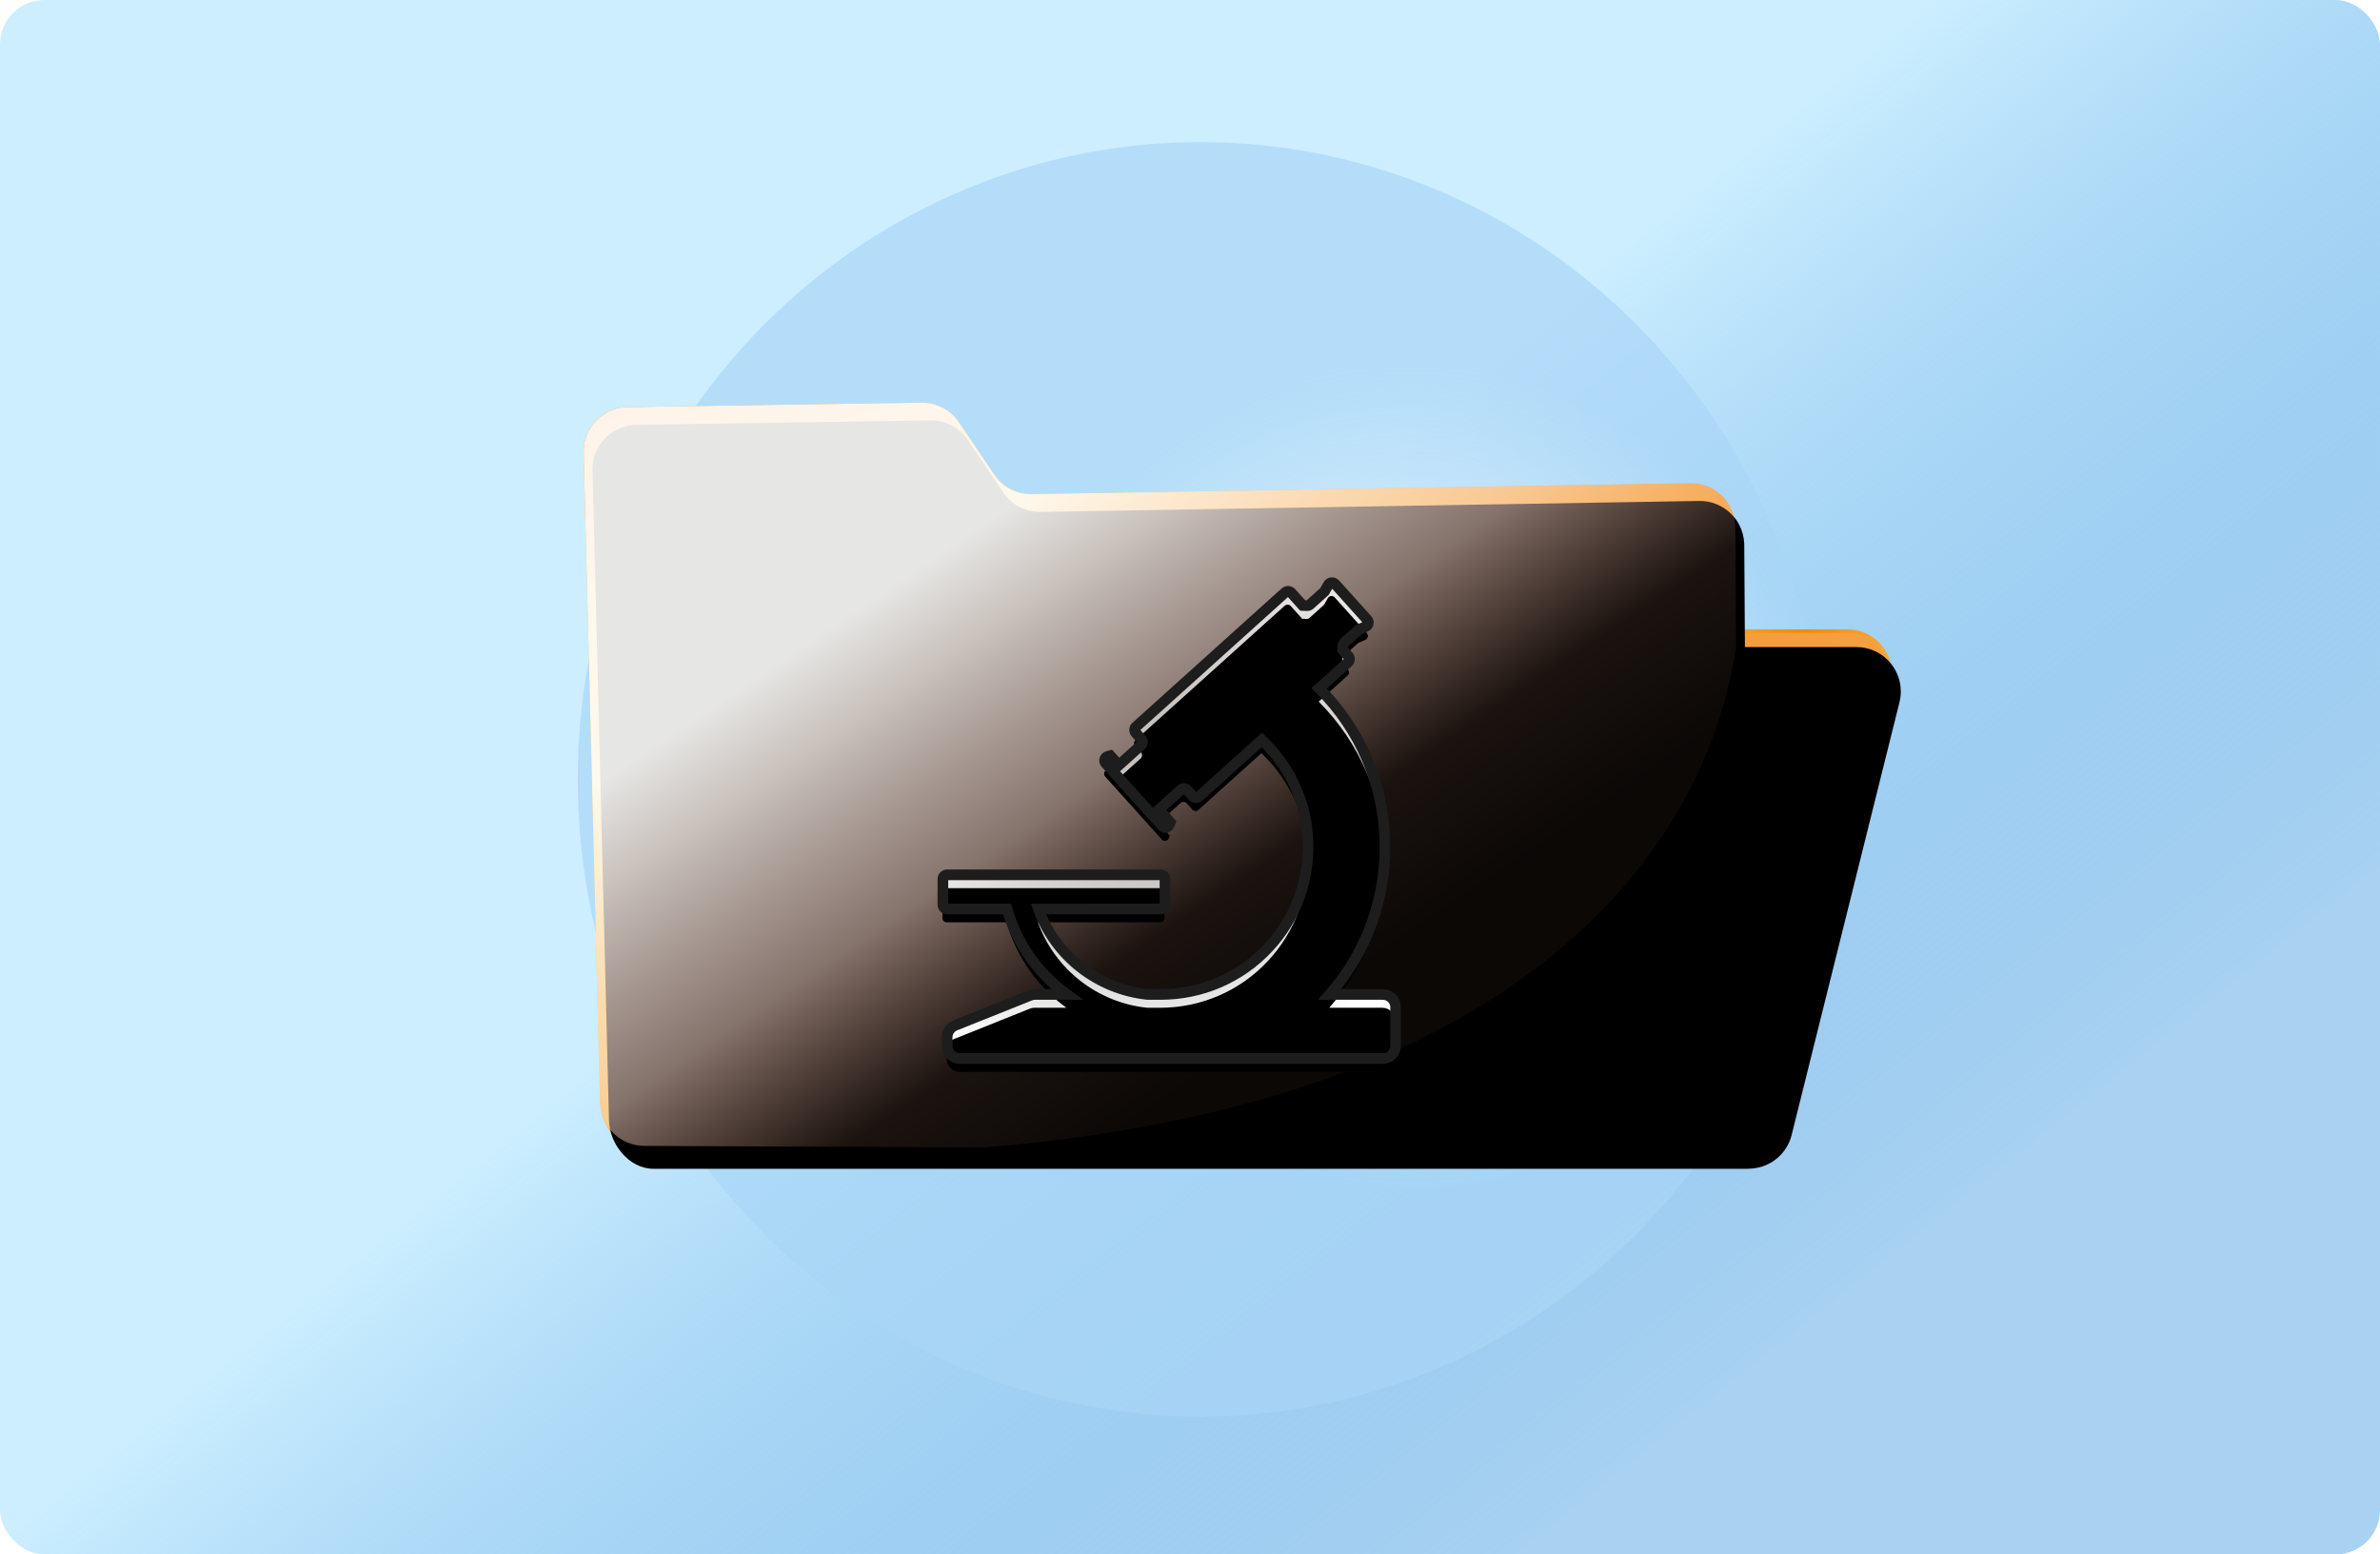
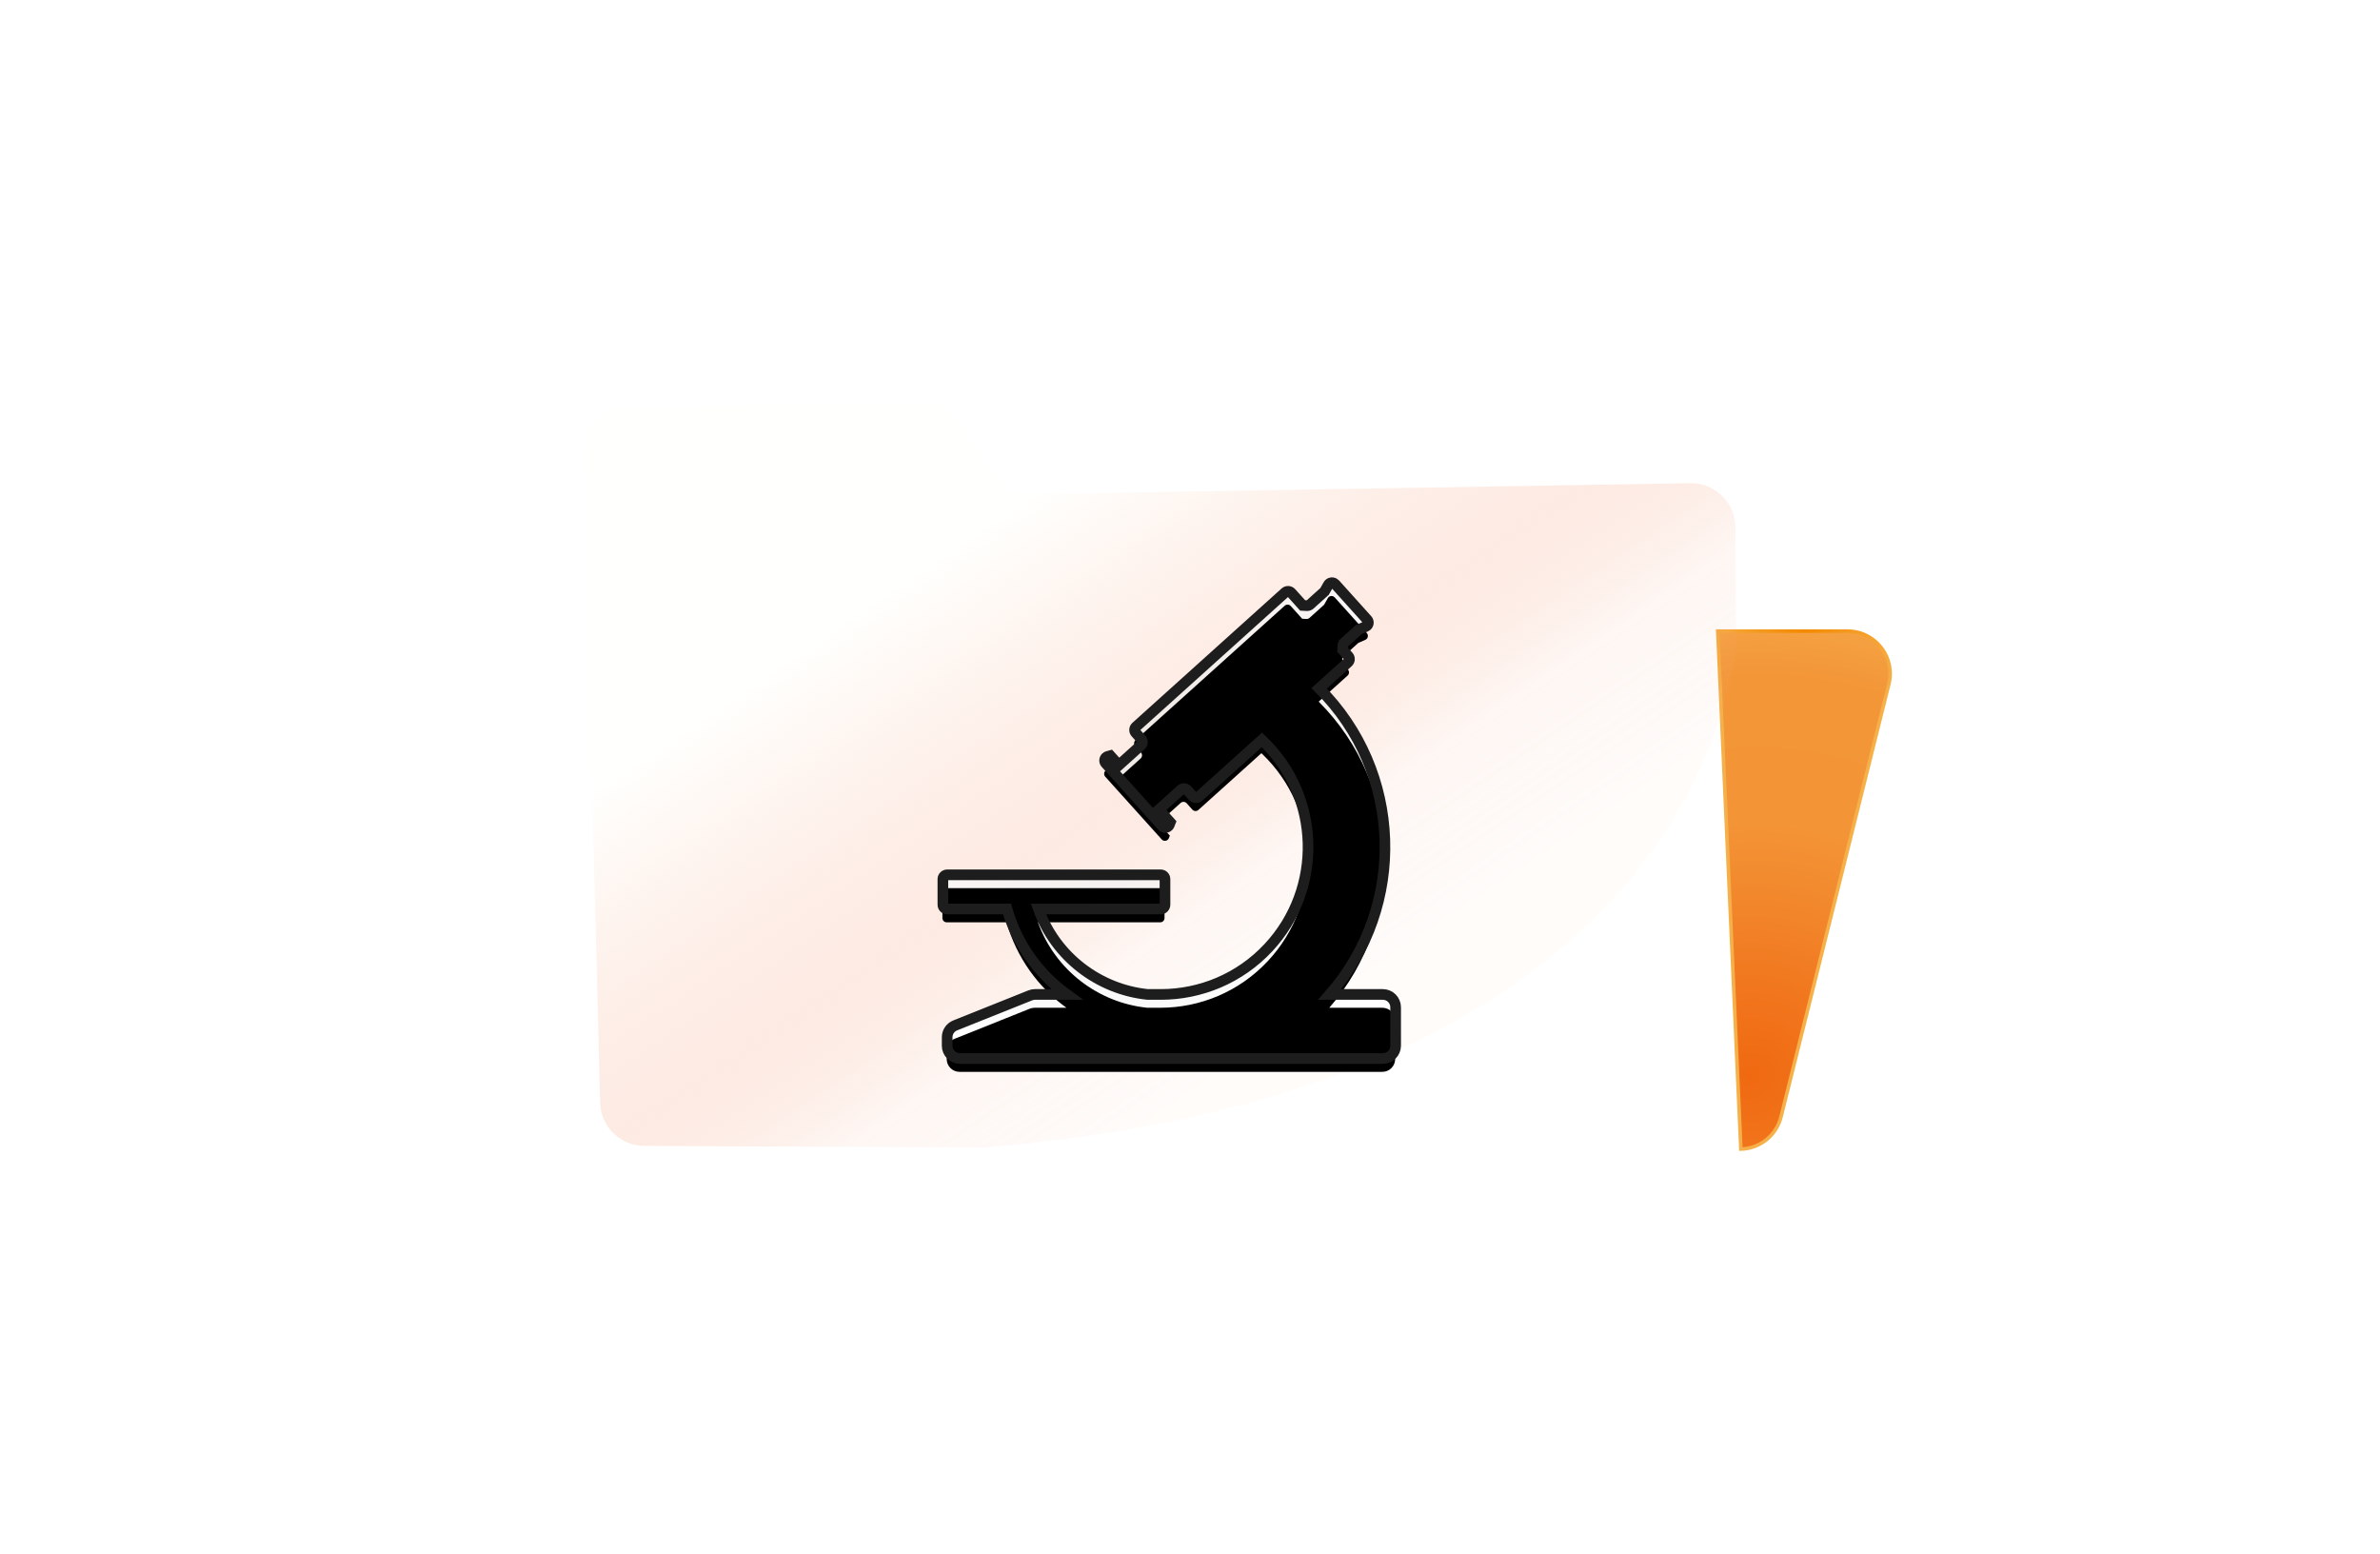
<svg xmlns="http://www.w3.org/2000/svg" xmlns:xlink="http://www.w3.org/1999/xlink" viewBox="0 0 268 175">
  <defs>
    <radialGradient id="b" cx="66.919%" cy="49.746%" r="33.328%" fx="66.919%" fy="49.746%" gradientTransform="scale(1 .977) rotate(6.982 .574 .503)">
      <stop offset="0%" stop-color="#FFF" />
      <stop offset="100%" stop-color="#A9D6F6" stop-opacity=".703" />
    </radialGradient>
    <radialGradient id="d" cx="18.943%" cy="85.86%" r="758.351%" fx="18.943%" fy="85.86%" gradientTransform="matrix(.271 .325 -1.004 .095 1 .715)">
      <stop offset="0%" stop-color="#F06911" />
      <stop offset="7%" stop-color="#F1771E" />
      <stop offset="13%" stop-color="#F2862B" />
      <stop offset="19.435%" stop-color="#F39537" />
      <stop offset="29.999%" stop-color="#F39638" />
      <stop offset="34.792%" stop-color="#F4A344" />
      <stop offset="47.427%" stop-color="#F5B251" />
      <stop offset="57%" stop-color="#F8C553" />
      <stop offset="72.864%" stop-color="#FBD956" />
      <stop offset="100%" stop-color="#FEEC58" />
    </radialGradient>
    <radialGradient id="e" cx="50%" cy="0%" r="60.786%" fx="50%" fy="0%" gradientTransform="scale(1 .337) rotate(38.174 .5 0)">
      <stop offset="0%" stop-color="#F48900" />
      <stop offset="100%" stop-color="#F5B049" />
    </radialGradient>
    <radialGradient id="f" cx="42.9%" cy="68.616%" r="96.785%" fx="42.9%" fy="68.616%" gradientTransform="matrix(.07 .993 -.954 .204 1.054 .12)">
      <stop offset="0%" stop-color="#FEE358" />
      <stop offset="23.562%" stop-color="#FBD956" />
      <stop offset="46.136%" stop-color="#F8C553" />
      <stop offset="73.301%" stop-color="#F4A344" />
      <stop offset="80.565%" stop-color="#F39537" />
      <stop offset="100%" stop-color="#F06911" />
    </radialGradient>
    <radialGradient id="k" cx="37.026%" cy="28.782%" r="80.385%" fx="37.026%" fy="28.782%" gradientTransform="matrix(.669 .697 -.743 .628 .336 -.151)">
      <stop offset="0%" stop-color="#E8E8E8" stop-opacity=".6" />
      <stop offset="100%" stop-color="#FFF" />
    </radialGradient>
    <filter id="c" width="314%" height="309.1%" x="-107%" y="-104.6%" filterUnits="objectBoundingBox">
      <feGaussianBlur in="SourceGraphic" stdDeviation="49.773 4.757" />
    </filter>
    <filter id="h" width="115.6%" height="127.3%" x="-7.1%" y="-11.3%" filterUnits="objectBoundingBox">
      <feMorphology in="SourceAlpha" operator="dilate" radius=".5" result="shadowSpreadOuter1" />
      <feOffset dx="1" dy="2" in="shadowSpreadOuter1" result="shadowOffsetOuter1" />
      <feGaussianBlur in="shadowOffsetOuter1" result="shadowBlurOuter1" stdDeviation="3" />
      <feComposite in="shadowBlurOuter1" in2="SourceAlpha" operator="out" result="shadowBlurOuter1" />
      <feColorMatrix in="shadowBlurOuter1" values="0 0 0 0 0 0 0 0 0 0 0 0 0 0 0 0 0 0 0.25 0" />
    </filter>
    <filter id="l" width="110.1%" height="109.5%" x="-5%" y="-4.7%" filterUnits="objectBoundingBox">
      <feMorphology in="SourceAlpha" radius="1" result="shadowSpreadInner1" />
      <feGaussianBlur in="shadowSpreadInner1" result="shadowBlurInner1" stdDeviation=".75" />
      <feOffset dy="1.5" in="shadowBlurInner1" result="shadowOffsetInner1" />
      <feComposite in="shadowOffsetInner1" in2="SourceAlpha" k2="-1" k3="1" operator="arithmetic" result="shadowInnerInner1" />
      <feColorMatrix in="shadowInnerInner1" values="0 0 0 0 0 0 0 0 0 0 0 0 0 0 0 0 0 0 0.7 0" />
    </filter>
    <linearGradient id="a" x1="91.497%" x2="53.088%" y1="65.67%" y2="34.334%">
      <stop offset="0%" stop-color="#298EDE" stop-opacity=".409" />
      <stop offset="100%" stop-color="#CEF" />
    </linearGradient>
    <linearGradient id="i" x1="19.464%" x2="67.202%" y1="33.104%" y2="75.803%">
      <stop offset="0%" stop-color="#FFFFFD" />
      <stop offset="15%" stop-color="#FEF5EF" stop-opacity=".88" />
      <stop offset="47%" stop-color="#FBDACC" stop-opacity=".59" />
      <stop offset="74.981%" stop-color="#F6B194" stop-opacity=".12" />
      <stop offset="100%" stop-color="#F5AB8C" stop-opacity=".05" />
    </linearGradient>
-     <path id="g" d="M40.761,1.325 C42.45,1.301 44.038,2.13 44.983,3.531 L48.957,9.426 C49.903,10.828 51.494,11.658 53.186,11.63 L127.33,10.398 C130.018,10.353 132.246,12.439 132.404,15.097 L132.413,15.366 L132.487,26.848 L145.04,26.849 C147.801,26.849 150.04,29.087 150.04,31.849 C150.04,32.256 149.99,32.662 149.891,33.058 L137.748,81.778 C137.228,83.866 135.435,85.377 133.311,85.552 L133.082,85.566 C132.974,85.574 132.864,85.58 132.755,85.582 L132.511,85.581 L132.441,85.584 L132.441,85.581 L9.55,85.582 C6.847,85.569 4.643,82.834 4.575,80.132 L2.723,6.957 C2.655,4.269 4.721,2.023 7.378,1.843 L7.645,1.831 L40.761,1.325 Z" />
    <path id="j" d="M86.28,21.051 C86.326,21.075 86.368,21.106 86.404,21.143 L90.154,25.027 C90.338,25.218 90.333,25.522 90.142,25.707 C90.105,25.743 90.062,25.772 90.015,25.795 L89.245,26.163 L87.659,27.695 C87.567,27.784 87.514,27.905 87.512,28.033 L87.504,28.513 L88.172,29.205 C88.356,29.397 88.351,29.701 88.16,29.886 L85.007,32.93 C94.73,41.968 95.78,57.031 87.404,67.332 L93.377,67.123 C94.173,67.096 94.842,67.719 94.869,68.515 L95.021,72.841 C95.048,73.637 94.425,74.306 93.629,74.333 L46.043,75.995 C45.247,76.023 44.579,75.4 44.551,74.604 L44.518,73.657 C44.497,73.067 44.838,72.525 45.377,72.287 L53.708,68.612 C53.876,68.538 54.057,68.497 54.24,68.49 L57.824,68.365 C54.584,66.184 52.036,62.948 50.751,58.987 L44.014,59.222 C43.748,59.232 43.526,59.024 43.516,58.758 L43.415,55.874 C43.406,55.609 43.614,55.386 43.879,55.377 L67.913,54.538 C68.178,54.528 68.401,54.736 68.41,55.002 L68.511,57.886 C68.52,58.151 68.312,58.374 68.047,58.383 L54.284,58.864 C56.401,64.167 61.386,67.675 66.916,68.048 L68.412,67.995 C72.839,67.832 77.191,65.907 80.326,62.299 C86.278,55.452 85.62,45.112 78.895,39.072 L78.765,38.958 L71.899,45.588 C71.708,45.773 71.404,45.767 71.219,45.576 L70.551,44.884 C70.367,44.693 70.062,44.688 69.871,44.873 L67.449,47.211 L68.786,48.595 L68.687,48.875 C68.598,49.126 68.324,49.257 68.073,49.169 C68.003,49.144 67.939,49.103 67.887,49.05 L61.284,42.212 C61.1,42.021 61.105,41.716 61.296,41.532 C61.35,41.48 61.415,41.441 61.486,41.419 L61.769,41.33 L62.772,42.368 L65.194,40.029 C65.385,39.844 65.39,39.54 65.205,39.349 L64.537,38.657 C64.353,38.466 64.358,38.161 64.549,37.977 L80.81,22.274 C81.001,22.09 81.305,22.095 81.49,22.286 L82.826,23.67 L83.307,23.678 C83.435,23.681 83.558,23.632 83.65,23.543 L85.236,22.011 L85.631,21.255 C85.754,21.019 86.045,20.928 86.28,21.051 Z" />
  </defs>
  <g fill="none" fill-rule="evenodd">
-     <rect width="268" height="175" fill="url(#a)" rx="5" />
-     <ellipse cx="135.162" cy="87.735" fill="url(#b)" fill-rule="nonzero" filter="url(#c)" rx="70.101" ry="71.735" />
    <g transform="translate(63 44)">
      <path fill="url(#d)" stroke="url(#e)" stroke-width=".4" d="M145.04,27.049 C146.365,27.049 147.565,27.586 148.434,28.455 C149.303,29.323 149.84,30.523 149.84,31.849 C149.84,32.24 149.792,32.63 149.697,33.01 L149.697,33.01 L137.554,81.73 C137.294,82.775 136.701,83.669 135.905,84.31 C135.108,84.95 134.108,85.337 133.031,85.367 L133.031,85.367 L130.427,27.049 Z" />
-       <path fill="url(#f)" d="M40.761,1.326 C42.45,1.301 44.038,2.13 44.983,3.531 L48.957,9.426 C49.903,10.828 51.494,11.658 53.186,11.63 L127.33,10.398 C130.018,10.353 132.246,12.439 132.404,15.097 L132.413,15.366 L132.848,82.902 C133.164,83.808 133.673,84.244 135.137,83.963 C136.113,83.776 136.866,82.812 137.397,81.07 L148.952,35.221 L149.318,35.234 L137.879,81.087 C137.55,82.656 136.89,83.793 135.898,84.496 C134.906,85.198 133.858,85.56 132.755,85.582 L9.55,85.582 C6.847,85.569 4.643,82.834 4.575,80.132 L2.723,6.957 C2.655,4.269 4.721,2.023 7.378,1.843 L7.645,1.831 L40.761,1.326 Z" />
      <use xlink:href="#g" fill="#000" filter="url(#h)" />
      <use xlink:href="#g" fill="#000" fill-opacity="0" />
      <path fill="url(#i)" fill-opacity=".9" fill-rule="nonzero" d="M43.562,4.313 L47.74,10.065 C48.734,11.434 50.353,12.208 52.043,12.12 L126.099,8.302 C128.784,8.163 131.083,10.17 131.334,12.821 L131.352,13.089 L131.352,13.089 L131.902,26.449 L131.902,26.449 C129.288,50.153 108.792,78.96 49.104,85.825 L10.994,86.975 C8.292,87.056 6.015,84.976 5.852,82.278 L1.448,9.212 C1.286,6.528 3.273,4.211 5.922,3.938 L6.188,3.917 L6.188,3.917 L39.266,2.257 C40.953,2.172 42.57,2.946 43.562,4.313 Z" transform="rotate(2 66.67 44.614)" />
      <g transform="rotate(2 69.218 48.496)">
        <use xlink:href="#j" fill="url(#k)" />
        <use xlink:href="#j" fill="#000" filter="url(#l)" />
        <use xlink:href="#j" stroke="#1D1D1D" stroke-width="1.2" />
      </g>
    </g>
  </g>
</svg>